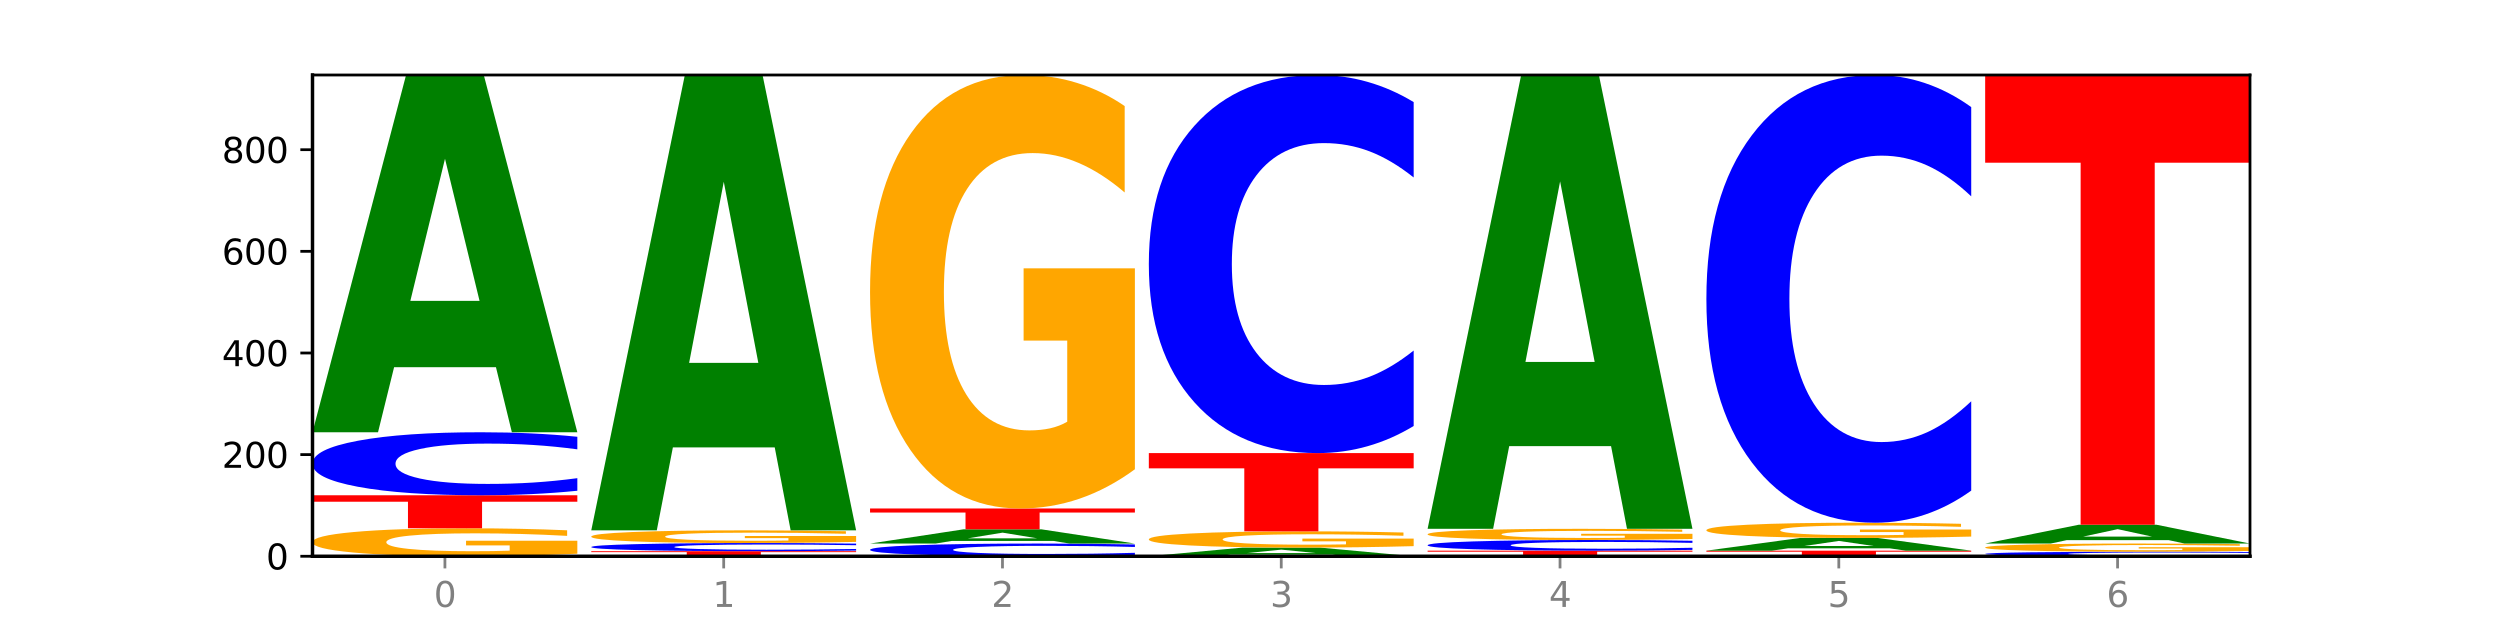
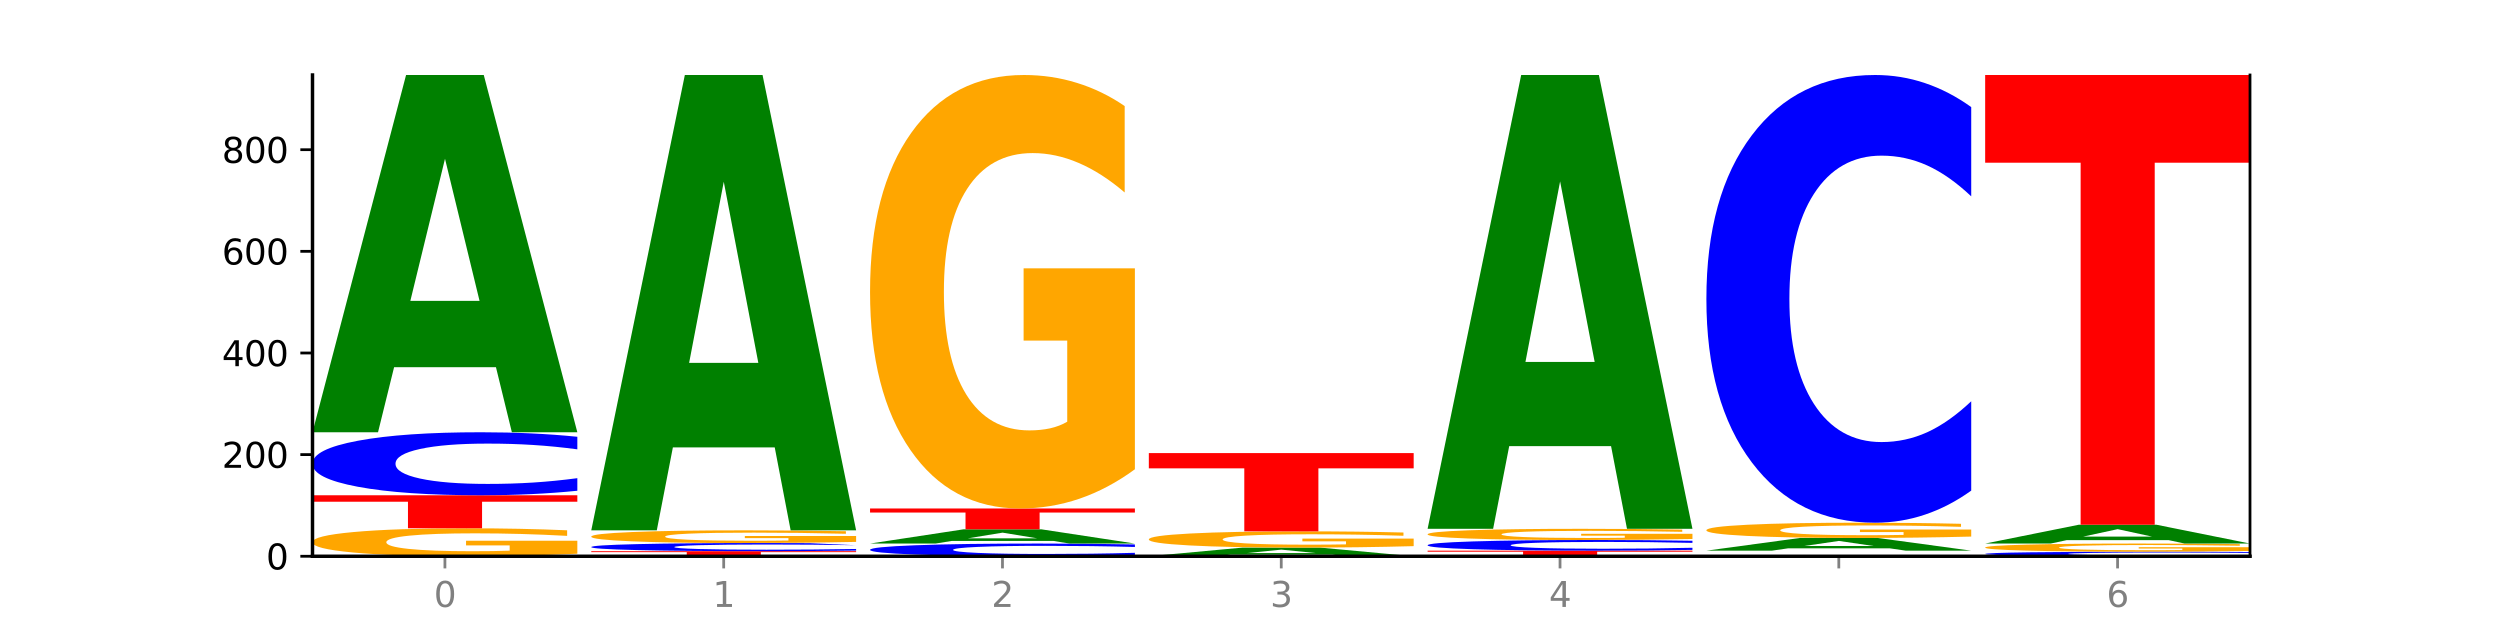
<svg xmlns="http://www.w3.org/2000/svg" xmlns:xlink="http://www.w3.org/1999/xlink" width="720pt" height="180pt" viewBox="0 0 720 180" version="1.1">
  <defs>
    <style type="text/css">*{stroke-linejoin: round; stroke-linecap: butt}</style>
  </defs>
  <g id="figure_1">
    <g id="patch_1">
-       <path d="M 0 180  L 720 180  L 720 0  L 0 0  z " style="fill: #ffffff" />
-     </g>
+       </g>
    <g id="axes_1">
      <g id="patch_2">
        <path d="M 90 160.2  L 648 160.2  L 648 21.6  L 90 21.6  z " style="fill: #ffffff" />
      </g>
      <g id="line2d_1">
        <path d="M 90 160.2  L 648 160.2  " clip-path="url(#p1609423a2e)" style="fill: none; stroke: #000000; stroke-width: 0.5; stroke-linecap: square" />
      </g>
      <g id="patch_3">
        <path d="M 166.273 159.472  Q 158.581 159.836 150.308 160.019  Q 142.034 160.2 133.214 160.2  Q 113.282 160.2 101.641 159.116  Q 90 158.032 90 156.178  Q 90 154.302 101.846 153.226  Q 113.709 152.15 134.342 152.15  Q 142.291 152.15 149.573 152.297  Q 156.872 152.441 163.333 152.727  L 163.333 154.332  Q 156.667 153.964 150.068 153.783  Q 143.47 153.6 136.838 153.6  Q 124.564 153.6 117.914 154.269  Q 111.265 154.936 111.265 156.178  Q 111.265 157.408 117.675 158.08  Q 124.085 158.75 135.88 158.75  Q 139.094 158.75 141.846 158.712  Q 144.598 158.672 146.786 158.589  L 146.786 157.082  L 134.222 157.082  L 134.222 155.74  L 166.273 155.74  L 166.273 159.472  z " clip-path="url(#p1609423a2e)" style="fill: #ffa600" />
      </g>
      <g id="patch_4">
        <path d="M 90 142.637  L 166.273 142.637  L 166.273 144.493  L 138.833 144.493  L 138.833 152.15  L 117.494 152.15  L 117.494 144.493  L 90 144.493  L 90 142.637  z " clip-path="url(#p1609423a2e)" style="fill: #ff0000" />
      </g>
      <g id="patch_5">
        <path d="M 166.273 141.336  Q 159.893 141.981 152.994 142.307  Q 146.095 142.637 138.581 142.637  Q 116.174 142.637 103.087 140.193  Q 90 137.749 90 133.569  Q 90 129.374 103.087 126.933  Q 116.174 124.489 138.581 124.489  Q 146.095 124.489 152.994 124.819  Q 159.893 125.145 166.273 125.79  L 166.273 129.407  Q 159.836 128.553 153.59 128.155  Q 147.344 127.758 140.445 127.758  Q 128.069 127.758 120.978 129.306  Q 113.906 130.851 113.906 133.569  Q 113.906 136.275 120.978 137.824  Q 128.069 139.368 140.445 139.368  Q 147.344 139.368 153.59 138.971  Q 159.836 138.57 166.273 137.715  L 166.273 141.336  z " clip-path="url(#p1609423a2e)" style="fill: #0000ff" />
      </g>
      <g id="patch_6">
        <path d="M 142.835 105.746  L 113.501 105.746  L 108.87 124.489  L 90 124.489  L 116.948 21.6  L 139.326 21.6  L 166.273 124.489  L 147.419 124.489  L 142.835 105.746  z M 118.18 86.65  L 138.109 86.65  L 128.16 45.724  L 118.18 86.65  z " clip-path="url(#p1609423a2e)" style="fill: #008000" />
      </g>
      <g id="patch_7">
        <path d="M 170.288 158.736  L 246.561 158.736  L 246.561 159.022  L 219.12 159.022  L 219.12 160.2  L 197.782 160.2  L 197.782 159.022  L 170.288 159.022  L 170.288 158.736  z " clip-path="url(#p1609423a2e)" style="fill: #ff0000" />
      </g>
      <g id="patch_8">
-         <path d="M 246.561 158.569  Q 240.181 158.652 233.282 158.694  Q 226.383 158.736 218.869 158.736  Q 196.462 158.736 183.375 158.421  Q 170.288 158.106 170.288 157.566  Q 170.288 157.025 183.375 156.71  Q 196.462 156.395 218.869 156.395  Q 226.383 156.395 233.282 156.437  Q 240.181 156.479 246.561 156.563  L 246.561 157.029  Q 240.123 156.919 233.878 156.868  Q 227.632 156.817 220.733 156.817  Q 208.357 156.817 201.266 157.016  Q 194.194 157.216 194.194 157.566  Q 194.194 157.916 201.266 158.115  Q 208.357 158.315 220.733 158.315  Q 227.632 158.315 233.878 158.263  Q 240.123 158.212 246.561 158.101  L 246.561 158.569  z " clip-path="url(#p1609423a2e)" style="fill: #0000ff" />
+         <path d="M 246.561 158.569  Q 240.181 158.652 233.282 158.694  Q 226.383 158.736 218.869 158.736  Q 196.462 158.736 183.375 158.421  Q 170.288 158.106 170.288 157.566  Q 170.288 157.025 183.375 156.71  Q 196.462 156.395 218.869 156.395  Q 226.383 156.395 233.282 156.437  L 246.561 157.029  Q 240.123 156.919 233.878 156.868  Q 227.632 156.817 220.733 156.817  Q 208.357 156.817 201.266 157.016  Q 194.194 157.216 194.194 157.566  Q 194.194 157.916 201.266 158.115  Q 208.357 158.315 220.733 158.315  Q 227.632 158.315 233.878 158.263  Q 240.123 158.212 246.561 158.101  L 246.561 158.569  z " clip-path="url(#p1609423a2e)" style="fill: #0000ff" />
      </g>
      <g id="patch_9">
        <path d="M 246.561 156.064  Q 238.869 156.229 230.595 156.312  Q 222.322 156.395 213.501 156.395  Q 193.57 156.395 181.929 155.902  Q 170.288 155.409 170.288 154.566  Q 170.288 153.714 182.134 153.225  Q 193.997 152.736 214.63 152.736  Q 222.578 152.736 229.86 152.802  Q 237.159 152.868 243.621 152.998  L 243.621 153.727  Q 236.954 153.56 230.356 153.478  Q 223.758 153.395 217.125 153.395  Q 204.852 153.395 198.202 153.699  Q 191.553 154.002 191.553 154.566  Q 191.553 155.126 197.963 155.431  Q 204.373 155.736 216.168 155.736  Q 219.382 155.736 222.134 155.718  Q 224.886 155.7 227.074 155.662  L 227.074 154.978  L 214.51 154.978  L 214.51 154.368  L 246.561 154.368  L 246.561 156.064  z " clip-path="url(#p1609423a2e)" style="fill: #ffa600" />
      </g>
      <g id="patch_10">
        <path d="M 223.122 128.847  L 193.789 128.847  L 189.157 152.736  L 170.288 152.736  L 197.235 21.6  L 219.614 21.6  L 246.561 152.736  L 227.707 152.736  L 223.122 128.847  z M 198.467 104.508  L 218.397 104.508  L 208.448 52.346  L 198.467 104.508  z " clip-path="url(#p1609423a2e)" style="fill: #008000" />
      </g>
      <g id="patch_11">
        <path d="M 326.849 159.938  Q 320.469 160.068 313.57 160.133  Q 306.671 160.2 299.157 160.2  Q 276.749 160.2 263.663 159.707  Q 250.576 159.214 250.576 158.372  Q 250.576 157.526 263.663 157.034  Q 276.749 156.541 299.157 156.541  Q 306.671 156.541 313.57 156.608  Q 320.469 156.673 326.849 156.803  L 326.849 157.533  Q 320.411 157.36 314.166 157.28  Q 307.92 157.2 301.021 157.2  Q 288.645 157.2 281.554 157.512  Q 274.482 157.824 274.482 158.372  Q 274.482 158.917 281.554 159.23  Q 288.645 159.541 301.021 159.541  Q 307.92 159.541 314.166 159.461  Q 320.411 159.38 326.849 159.208  L 326.849 159.938  z " clip-path="url(#p1609423a2e)" style="fill: #0000ff" />
      </g>
      <g id="patch_12">
        <path d="M 303.41 155.795  L 274.077 155.795  L 269.445 156.541  L 250.576 156.541  L 277.523 152.443  L 299.901 152.443  L 326.849 156.541  L 307.995 156.541  L 303.41 155.795  z M 278.755 155.034  L 298.685 155.034  L 288.736 153.404  L 278.755 155.034  z " clip-path="url(#p1609423a2e)" style="fill: #008000" />
      </g>
      <g id="patch_13">
        <path d="M 250.576 146.442  L 326.849 146.442  L 326.849 147.613  L 299.408 147.613  L 299.408 152.443  L 278.069 152.443  L 278.069 147.613  L 250.576 147.613  L 250.576 146.442  z " clip-path="url(#p1609423a2e)" style="fill: #ff0000" />
      </g>
      <g id="patch_14">
        <path d="M 326.849 135.147  Q 319.157 140.795 310.883 143.631  Q 302.61 146.442 293.789 146.442  Q 273.858 146.442 262.217 129.628  Q 250.576 112.814 250.576 84.06  Q 250.576 54.97 262.422 38.285  Q 274.285 21.6 294.917 21.6  Q 302.866 21.6 310.148 23.869  Q 317.447 26.113 323.909 30.549  L 323.909 55.435  Q 317.242 49.735 310.644 46.924  Q 304.046 44.088 297.413 44.088  Q 285.14 44.088 278.49 54.455  Q 271.84 64.796 271.84 84.06  Q 271.84 103.143 278.251 113.562  Q 284.661 123.955 296.456 123.955  Q 299.669 123.955 302.422 123.362  Q 305.174 122.743 307.362 121.453  L 307.362 98.089  L 294.798 98.089  L 294.798 77.278  L 326.849 77.278  L 326.849 135.147  z " clip-path="url(#p1609423a2e)" style="fill: #ffa600" />
      </g>
      <g id="patch_15">
        <path d="M 383.698 159.747  L 354.364 159.747  L 349.733 160.2  L 330.863 160.2  L 357.811 157.712  L 380.189 157.712  L 407.137 160.2  L 388.283 160.2  L 383.698 159.747  z M 359.043 159.285  L 378.973 159.285  L 369.023 158.295  L 359.043 159.285  z " clip-path="url(#p1609423a2e)" style="fill: #008000" />
      </g>
      <g id="patch_16">
        <path d="M 407.137 157.288  Q 399.444 157.5 391.171 157.606  Q 382.897 157.712 374.077 157.712  Q 354.145 157.712 342.504 157.081  Q 330.863 156.45 330.863 155.372  Q 330.863 154.28 342.709 153.654  Q 354.573 153.029 375.205 153.029  Q 383.154 153.029 390.436 153.114  Q 397.735 153.198 404.197 153.364  L 404.197 154.298  Q 397.53 154.084 390.932 153.979  Q 384.333 153.872 377.701 153.872  Q 365.427 153.872 358.778 154.261  Q 352.128 154.649 352.128 155.372  Q 352.128 156.088 358.538 156.478  Q 364.949 156.868 376.744 156.868  Q 379.957 156.868 382.709 156.846  Q 385.462 156.823 387.65 156.774  L 387.65 155.898  L 375.085 155.898  L 375.085 155.117  L 407.137 155.117  L 407.137 157.288  z " clip-path="url(#p1609423a2e)" style="fill: #ffa600" />
      </g>
      <g id="patch_17">
        <path d="M 330.863 130.49  L 407.137 130.49  L 407.137 134.885  L 379.696 134.885  L 379.696 153.029  L 358.357 153.029  L 358.357 134.885  L 330.863 134.885  L 330.863 130.49  z " clip-path="url(#p1609423a2e)" style="fill: #ff0000" />
      </g>
      <g id="patch_18">
-         <path d="M 407.137 122.684  Q 400.757 126.553 393.858 128.51  Q 386.959 130.49 379.445 130.49  Q 357.037 130.49 343.95 115.824  Q 330.863 101.158 330.863 76.079  Q 330.863 50.909 343.95 36.266  Q 357.037 21.6 379.445 21.6  Q 386.959 21.6 393.858 23.579  Q 400.757 25.536 407.137 29.405  L 407.137 51.111  Q 400.699 45.983 394.453 43.598  Q 388.208 41.214 381.309 41.214  Q 368.933 41.214 361.842 50.504  Q 354.77 59.771 354.77 76.079  Q 354.77 92.319 361.842 101.608  Q 368.933 110.875 381.309 110.875  Q 388.208 110.875 394.453 108.491  Q 400.699 106.084 407.137 100.956  L 407.137 122.684  z " clip-path="url(#p1609423a2e)" style="fill: #0000ff" />
-       </g>
+         </g>
      <g id="patch_19">
        <path d="M 411.151 158.59  L 487.424 158.59  L 487.424 158.904  L 459.984 158.904  L 459.984 160.2  L 438.645 160.2  L 438.645 158.904  L 411.151 158.904  L 411.151 158.59  z " clip-path="url(#p1609423a2e)" style="fill: #ff0000" />
      </g>
      <g id="patch_20">
        <path d="M 487.424 158.37  Q 481.044 158.479 474.145 158.534  Q 467.246 158.59 459.732 158.59  Q 437.325 158.59 424.238 158.176  Q 411.151 157.762 411.151 157.054  Q 411.151 156.344 424.238 155.931  Q 437.325 155.517 459.732 155.517  Q 467.246 155.517 474.145 155.572  Q 481.044 155.628 487.424 155.737  L 487.424 156.35  Q 480.987 156.205 474.741 156.137  Q 468.495 156.07 461.596 156.07  Q 449.221 156.07 442.129 156.332  Q 435.057 156.594 435.057 157.054  Q 435.057 157.513 442.129 157.775  Q 449.221 158.036 461.596 158.036  Q 468.495 158.036 474.741 157.969  Q 480.987 157.901 487.424 157.756  L 487.424 158.37  z " clip-path="url(#p1609423a2e)" style="fill: #0000ff" />
      </g>
      <g id="patch_21">
        <path d="M 487.424 155.225  Q 479.732 155.371 471.459 155.444  Q 463.185 155.517 454.365 155.517  Q 434.433 155.517 422.792 155.083  Q 411.151 154.649 411.151 153.908  Q 411.151 153.157 422.997 152.727  Q 434.86 152.297 455.493 152.297  Q 463.442 152.297 470.724 152.355  Q 478.023 152.413 484.484 152.528  L 484.484 153.169  Q 477.818 153.022 471.219 152.95  Q 464.621 152.877 457.989 152.877  Q 445.715 152.877 439.066 153.144  Q 432.416 153.411 432.416 153.908  Q 432.416 154.4 438.826 154.669  Q 445.236 154.937 457.031 154.937  Q 460.245 154.937 462.997 154.921  Q 465.749 154.905 467.937 154.872  L 467.937 154.269  L 455.373 154.269  L 455.373 153.733  L 487.424 153.733  L 487.424 155.225  z " clip-path="url(#p1609423a2e)" style="fill: #ffa600" />
      </g>
      <g id="patch_22">
        <path d="M 463.986 128.488  L 434.652 128.488  L 430.021 152.297  L 411.151 152.297  L 438.099 21.6  L 460.477 21.6  L 487.424 152.297  L 468.571 152.297  L 463.986 128.488  z M 439.331 104.231  L 459.261 104.231  L 449.311 52.243  L 439.331 104.231  z " clip-path="url(#p1609423a2e)" style="fill: #008000" />
      </g>
      <g id="patch_23">
-         <path d="M 491.439 158.59  L 567.712 158.59  L 567.712 158.904  L 540.272 158.904  L 540.272 160.2  L 518.933 160.2  L 518.933 158.904  L 491.439 158.904  L 491.439 158.59  z " clip-path="url(#p1609423a2e)" style="fill: #ff0000" />
-       </g>
+         </g>
      <g id="patch_24">
        <path d="M 544.273 157.924  L 514.94 157.924  L 510.308 158.59  L 491.439 158.59  L 518.386 154.931  L 540.765 154.931  L 567.712 158.59  L 548.858 158.59  L 544.273 157.924  z M 519.618 157.244  L 539.548 157.244  L 529.599 155.789  L 519.618 157.244  z " clip-path="url(#p1609423a2e)" style="fill: #008000" />
      </g>
      <g id="patch_25">
        <path d="M 567.712 154.534  Q 560.02 154.733 551.746 154.832  Q 543.473 154.931 534.652 154.931  Q 514.721 154.931 503.08 154.34  Q 491.439 153.748 491.439 152.737  Q 491.439 151.714 503.285 151.127  Q 515.148 150.54 535.781 150.54  Q 543.729 150.54 551.011 150.62  Q 558.311 150.699 564.772 150.855  L 564.772 151.73  Q 558.105 151.53 551.507 151.431  Q 544.909 151.331 538.276 151.331  Q 526.003 151.331 519.353 151.696  Q 512.704 152.06 512.704 152.737  Q 512.704 153.408 519.114 153.775  Q 525.524 154.14 537.319 154.14  Q 540.533 154.14 543.285 154.119  Q 546.037 154.098 548.225 154.052  L 548.225 153.231  L 535.661 153.231  L 535.661 152.499  L 567.712 152.499  L 567.712 154.534  z " clip-path="url(#p1609423a2e)" style="fill: #ffa600" />
      </g>
      <g id="patch_26">
        <path d="M 567.712 141.298  Q 561.332 145.879 554.433 148.197  Q 547.534 150.54 540.02 150.54  Q 517.613 150.54 504.526 133.174  Q 491.439 115.808 491.439 86.11  Q 491.439 56.306 504.526 38.966  Q 517.613 21.6 540.02 21.6  Q 547.534 21.6 554.433 23.944  Q 561.332 26.261 567.712 30.842  L 567.712 56.545  Q 561.274 50.472 555.029 47.649  Q 548.783 44.826 541.884 44.826  Q 529.508 44.826 522.417 55.826  Q 515.345 66.8 515.345 86.11  Q 515.345 105.341 522.417 116.341  Q 529.508 127.315 541.884 127.315  Q 548.783 127.315 555.029 124.491  Q 561.274 121.641 567.712 115.569  L 567.712 141.298  z " clip-path="url(#p1609423a2e)" style="fill: #0000ff" />
      </g>
      <g id="patch_27">
        <path d="M 648 160.106  Q 641.62 160.152 634.721 160.176  Q 627.822 160.2 620.308 160.2  Q 597.901 160.2 584.814 160.023  Q 571.727 159.845 571.727 159.542  Q 571.727 159.237 584.814 159.06  Q 597.901 158.883 620.308 158.883  Q 627.822 158.883 634.721 158.907  Q 641.62 158.93 648 158.977  L 648 159.24  Q 641.562 159.178 635.317 159.149  Q 629.071 159.12 622.172 159.12  Q 609.796 159.12 602.705 159.232  Q 595.633 159.345 595.633 159.542  Q 595.633 159.738 602.705 159.851  Q 609.796 159.963 622.172 159.963  Q 629.071 159.963 635.317 159.934  Q 641.562 159.905 648 159.843  L 648 160.106  z " clip-path="url(#p1609423a2e)" style="fill: #0000ff" />
      </g>
      <g id="patch_28">
        <path d="M 648 158.671  Q 640.308 158.777 632.034 158.83  Q 623.761 158.883 614.94 158.883  Q 595.009 158.883 583.368 158.567  Q 571.727 158.252 571.727 157.713  Q 571.727 157.167 583.573 156.854  Q 595.436 156.541 616.068 156.541  Q 624.017 156.541 631.299 156.584  Q 638.598 156.626 645.06 156.709  L 645.06 157.176  Q 638.393 157.069 631.795 157.016  Q 625.197 156.963 618.564 156.963  Q 606.291 156.963 599.641 157.157  Q 592.992 157.351 592.992 157.713  Q 592.992 158.071 599.402 158.266  Q 605.812 158.461 617.607 158.461  Q 620.821 158.461 623.573 158.45  Q 626.325 158.438 628.513 158.414  L 628.513 157.976  L 615.949 157.976  L 615.949 157.585  L 648 157.585  L 648 158.671  z " clip-path="url(#p1609423a2e)" style="fill: #ffa600" />
      </g>
      <g id="patch_29">
        <path d="M 624.561 155.555  L 595.228 155.555  L 590.596 156.541  L 571.727 156.541  L 598.674 151.126  L 621.052 151.126  L 648 156.541  L 629.146 156.541  L 624.561 155.555  z M 599.906 154.55  L 619.836 154.55  L 609.887 152.396  L 599.906 154.55  z " clip-path="url(#p1609423a2e)" style="fill: #008000" />
      </g>
      <g id="patch_30">
        <path d="M 571.727 21.6  L 648 21.6  L 648 46.861  L 620.559 46.861  L 620.559 151.126  L 599.221 151.126  L 599.221 46.861  L 571.727 46.861  L 571.727 21.6  z " clip-path="url(#p1609423a2e)" style="fill: #ff0000" />
      </g>
      <g id="matplotlib.axis_1">
        <g id="xtick_1">
          <g id="line2d_2">
            <defs>
              <path id="m1e6d643af1" d="M 0 0  L 0 3.5  " style="stroke: #808080; stroke-width: 0.8" />
            </defs>
            <g>
              <use xlink:href="#m1e6d643af1" x="128.137" y="160.2" style="fill: #808080; stroke: #808080; stroke-width: 0.8" />
            </g>
          </g>
          <g id="text_1">
            <g style="fill: #808080" transform="translate(124.955 174.798) scale(0.1 -0.1)">
              <defs>
                <path id="DejaVuSans-30" d="M 2034 4250  Q 1547 4250 1301 3770  Q 1056 3291 1056 2328  Q 1056 1369 1301 889  Q 1547 409 2034 409  Q 2525 409 2770 889  Q 3016 1369 3016 2328  Q 3016 3291 2770 3770  Q 2525 4250 2034 4250  z M 2034 4750  Q 2819 4750 3233 4129  Q 3647 3509 3647 2328  Q 3647 1150 3233 529  Q 2819 -91 2034 -91  Q 1250 -91 836 529  Q 422 1150 422 2328  Q 422 3509 836 4129  Q 1250 4750 2034 4750  z " transform="scale(0.016)" />
              </defs>
              <use xlink:href="#DejaVuSans-30" />
            </g>
          </g>
        </g>
        <g id="xtick_2">
          <g id="line2d_3">
            <g>
              <use xlink:href="#m1e6d643af1" x="208.424" y="160.2" style="fill: #808080; stroke: #808080; stroke-width: 0.8" />
            </g>
          </g>
          <g id="text_2">
            <g style="fill: #808080" transform="translate(205.243 174.798) scale(0.1 -0.1)">
              <defs>
                <path id="DejaVuSans-31" d="M 794 531  L 1825 531  L 1825 4091  L 703 3866  L 703 4441  L 1819 4666  L 2450 4666  L 2450 531  L 3481 531  L 3481 0  L 794 0  L 794 531  z " transform="scale(0.016)" />
              </defs>
              <use xlink:href="#DejaVuSans-31" />
            </g>
          </g>
        </g>
        <g id="xtick_3">
          <g id="line2d_4">
            <g>
              <use xlink:href="#m1e6d643af1" x="288.712" y="160.2" style="fill: #808080; stroke: #808080; stroke-width: 0.8" />
            </g>
          </g>
          <g id="text_3">
            <g style="fill: #808080" transform="translate(285.531 174.798) scale(0.1 -0.1)">
              <defs>
                <path id="DejaVuSans-32" d="M 1228 531  L 3431 531  L 3431 0  L 469 0  L 469 531  Q 828 903 1448 1529  Q 2069 2156 2228 2338  Q 2531 2678 2651 2914  Q 2772 3150 2772 3378  Q 2772 3750 2511 3984  Q 2250 4219 1831 4219  Q 1534 4219 1204 4116  Q 875 4013 500 3803  L 500 4441  Q 881 4594 1212 4672  Q 1544 4750 1819 4750  Q 2544 4750 2975 4387  Q 3406 4025 3406 3419  Q 3406 3131 3298 2873  Q 3191 2616 2906 2266  Q 2828 2175 2409 1742  Q 1991 1309 1228 531  z " transform="scale(0.016)" />
              </defs>
              <use xlink:href="#DejaVuSans-32" />
            </g>
          </g>
        </g>
        <g id="xtick_4">
          <g id="line2d_5">
            <g>
              <use xlink:href="#m1e6d643af1" x="369" y="160.2" style="fill: #808080; stroke: #808080; stroke-width: 0.8" />
            </g>
          </g>
          <g id="text_4">
            <g style="fill: #808080" transform="translate(365.819 174.798) scale(0.1 -0.1)">
              <defs>
                <path id="DejaVuSans-33" d="M 2597 2516  Q 3050 2419 3304 2112  Q 3559 1806 3559 1356  Q 3559 666 3084 287  Q 2609 -91 1734 -91  Q 1441 -91 1130 -33  Q 819 25 488 141  L 488 750  Q 750 597 1062 519  Q 1375 441 1716 441  Q 2309 441 2620 675  Q 2931 909 2931 1356  Q 2931 1769 2642 2001  Q 2353 2234 1838 2234  L 1294 2234  L 1294 2753  L 1863 2753  Q 2328 2753 2575 2939  Q 2822 3125 2822 3475  Q 2822 3834 2567 4026  Q 2313 4219 1838 4219  Q 1578 4219 1281 4162  Q 984 4106 628 3988  L 628 4550  Q 988 4650 1302 4700  Q 1616 4750 1894 4750  Q 2613 4750 3031 4423  Q 3450 4097 3450 3541  Q 3450 3153 3228 2886  Q 3006 2619 2597 2516  z " transform="scale(0.016)" />
              </defs>
              <use xlink:href="#DejaVuSans-33" />
            </g>
          </g>
        </g>
        <g id="xtick_5">
          <g id="line2d_6">
            <g>
              <use xlink:href="#m1e6d643af1" x="449.288" y="160.2" style="fill: #808080; stroke: #808080; stroke-width: 0.8" />
            </g>
          </g>
          <g id="text_5">
            <g style="fill: #808080" transform="translate(446.107 174.798) scale(0.1 -0.1)">
              <defs>
                <path id="DejaVuSans-34" d="M 2419 4116  L 825 1625  L 2419 1625  L 2419 4116  z M 2253 4666  L 3047 4666  L 3047 1625  L 3713 1625  L 3713 1100  L 3047 1100  L 3047 0  L 2419 0  L 2419 1100  L 313 1100  L 313 1709  L 2253 4666  z " transform="scale(0.016)" />
              </defs>
              <use xlink:href="#DejaVuSans-34" />
            </g>
          </g>
        </g>
        <g id="xtick_6">
          <g id="line2d_7">
            <g>
              <use xlink:href="#m1e6d643af1" x="529.576" y="160.2" style="fill: #808080; stroke: #808080; stroke-width: 0.8" />
            </g>
          </g>
          <g id="text_6">
            <g style="fill: #808080" transform="translate(526.394 174.798) scale(0.1 -0.1)">
              <defs>
-                 <path id="DejaVuSans-35" d="M 691 4666  L 3169 4666  L 3169 4134  L 1269 4134  L 1269 2991  Q 1406 3038 1543 3061  Q 1681 3084 1819 3084  Q 2600 3084 3056 2656  Q 3513 2228 3513 1497  Q 3513 744 3044 326  Q 2575 -91 1722 -91  Q 1428 -91 1123 -41  Q 819 9 494 109  L 494 744  Q 775 591 1075 516  Q 1375 441 1709 441  Q 2250 441 2565 725  Q 2881 1009 2881 1497  Q 2881 1984 2565 2268  Q 2250 2553 1709 2553  Q 1456 2553 1204 2497  Q 953 2441 691 2322  L 691 4666  z " transform="scale(0.016)" />
-               </defs>
+                 </defs>
              <use xlink:href="#DejaVuSans-35" />
            </g>
          </g>
        </g>
        <g id="xtick_7">
          <g id="line2d_8">
            <g>
              <use xlink:href="#m1e6d643af1" x="609.863" y="160.2" style="fill: #808080; stroke: #808080; stroke-width: 0.8" />
            </g>
          </g>
          <g id="text_7">
            <g style="fill: #808080" transform="translate(606.682 174.798) scale(0.1 -0.1)">
              <defs>
                <path id="DejaVuSans-36" d="M 2113 2584  Q 1688 2584 1439 2293  Q 1191 2003 1191 1497  Q 1191 994 1439 701  Q 1688 409 2113 409  Q 2538 409 2786 701  Q 3034 994 3034 1497  Q 3034 2003 2786 2293  Q 2538 2584 2113 2584  z M 3366 4563  L 3366 3988  Q 3128 4100 2886 4159  Q 2644 4219 2406 4219  Q 1781 4219 1451 3797  Q 1122 3375 1075 2522  Q 1259 2794 1537 2939  Q 1816 3084 2150 3084  Q 2853 3084 3261 2657  Q 3669 2231 3669 1497  Q 3669 778 3244 343  Q 2819 -91 2113 -91  Q 1303 -91 875 529  Q 447 1150 447 2328  Q 447 3434 972 4092  Q 1497 4750 2381 4750  Q 2619 4750 2861 4703  Q 3103 4656 3366 4563  z " transform="scale(0.016)" />
              </defs>
              <use xlink:href="#DejaVuSans-36" />
            </g>
          </g>
        </g>
      </g>
      <g id="matplotlib.axis_2">
        <g id="ytick_1">
          <g id="line2d_9">
            <defs>
              <path id="m8dfd9854fe" d="M 0 0  L -3.5 0  " style="stroke: #000000; stroke-width: 0.8" />
            </defs>
            <g>
              <use xlink:href="#m8dfd9854fe" x="90" y="160.2" style="stroke: #000000; stroke-width: 0.8" />
            </g>
          </g>
          <g id="text_8">
            <g transform="translate(76.638 163.999) scale(0.1 -0.1)">
              <use xlink:href="#DejaVuSans-30" />
            </g>
          </g>
        </g>
        <g id="ytick_2">
          <g id="line2d_10">
            <g>
              <use xlink:href="#m8dfd9854fe" x="90" y="130.929" style="stroke: #000000; stroke-width: 0.8" />
            </g>
          </g>
          <g id="text_9">
            <g transform="translate(63.913 134.728) scale(0.1 -0.1)">
              <use xlink:href="#DejaVuSans-32" />
              <use xlink:href="#DejaVuSans-30" x="63.623" />
              <use xlink:href="#DejaVuSans-30" x="127.246" />
            </g>
          </g>
        </g>
        <g id="ytick_3">
          <g id="line2d_11">
            <g>
              <use xlink:href="#m8dfd9854fe" x="90" y="101.657" style="stroke: #000000; stroke-width: 0.8" />
            </g>
          </g>
          <g id="text_10">
            <g transform="translate(63.913 105.456) scale(0.1 -0.1)">
              <use xlink:href="#DejaVuSans-34" />
              <use xlink:href="#DejaVuSans-30" x="63.623" />
              <use xlink:href="#DejaVuSans-30" x="127.246" />
            </g>
          </g>
        </g>
        <g id="ytick_4">
          <g id="line2d_12">
            <g>
              <use xlink:href="#m8dfd9854fe" x="90" y="72.386" style="stroke: #000000; stroke-width: 0.8" />
            </g>
          </g>
          <g id="text_11">
            <g transform="translate(63.913 76.185) scale(0.1 -0.1)">
              <use xlink:href="#DejaVuSans-36" />
              <use xlink:href="#DejaVuSans-30" x="63.623" />
              <use xlink:href="#DejaVuSans-30" x="127.246" />
            </g>
          </g>
        </g>
        <g id="ytick_5">
          <g id="line2d_13">
            <g>
              <use xlink:href="#m8dfd9854fe" x="90" y="43.114" style="stroke: #000000; stroke-width: 0.8" />
            </g>
          </g>
          <g id="text_12">
            <g transform="translate(63.913 46.914) scale(0.1 -0.1)">
              <defs>
                <path id="DejaVuSans-38" d="M 2034 2216  Q 1584 2216 1326 1975  Q 1069 1734 1069 1313  Q 1069 891 1326 650  Q 1584 409 2034 409  Q 2484 409 2743 651  Q 3003 894 3003 1313  Q 3003 1734 2745 1975  Q 2488 2216 2034 2216  z M 1403 2484  Q 997 2584 770 2862  Q 544 3141 544 3541  Q 544 4100 942 4425  Q 1341 4750 2034 4750  Q 2731 4750 3128 4425  Q 3525 4100 3525 3541  Q 3525 3141 3298 2862  Q 3072 2584 2669 2484  Q 3125 2378 3379 2068  Q 3634 1759 3634 1313  Q 3634 634 3220 271  Q 2806 -91 2034 -91  Q 1263 -91 848 271  Q 434 634 434 1313  Q 434 1759 690 2068  Q 947 2378 1403 2484  z M 1172 3481  Q 1172 3119 1398 2916  Q 1625 2713 2034 2713  Q 2441 2713 2670 2916  Q 2900 3119 2900 3481  Q 2900 3844 2670 4047  Q 2441 4250 2034 4250  Q 1625 4250 1398 4047  Q 1172 3844 1172 3481  z " transform="scale(0.016)" />
              </defs>
              <use xlink:href="#DejaVuSans-38" />
              <use xlink:href="#DejaVuSans-30" x="63.623" />
              <use xlink:href="#DejaVuSans-30" x="127.246" />
            </g>
          </g>
        </g>
      </g>
      <g id="patch_31">
        <path d="M 90 160.2  L 90 21.6  " style="fill: none; stroke: #000000; stroke-linejoin: miter; stroke-linecap: square" />
      </g>
      <g id="patch_32">
        <path d="M 648 160.2  L 648 21.6  " style="fill: none; stroke: #000000; stroke-width: 0.8; stroke-linejoin: miter; stroke-linecap: square" />
      </g>
      <g id="patch_33">
        <path d="M 90 160.2  L 648 160.2  " style="fill: none; stroke: #000000; stroke-linejoin: miter; stroke-linecap: square" />
      </g>
      <g id="patch_34">
-         <path d="M 90 21.6  L 648 21.6  " style="fill: none; stroke: #000000; stroke-width: 0.8; stroke-linejoin: miter; stroke-linecap: square" />
-       </g>
+         </g>
    </g>
  </g>
  <defs>
    <clipPath id="p1609423a2e">
      <rect x="90" y="21.6" width="558" height="138.6" />
    </clipPath>
  </defs>
</svg>